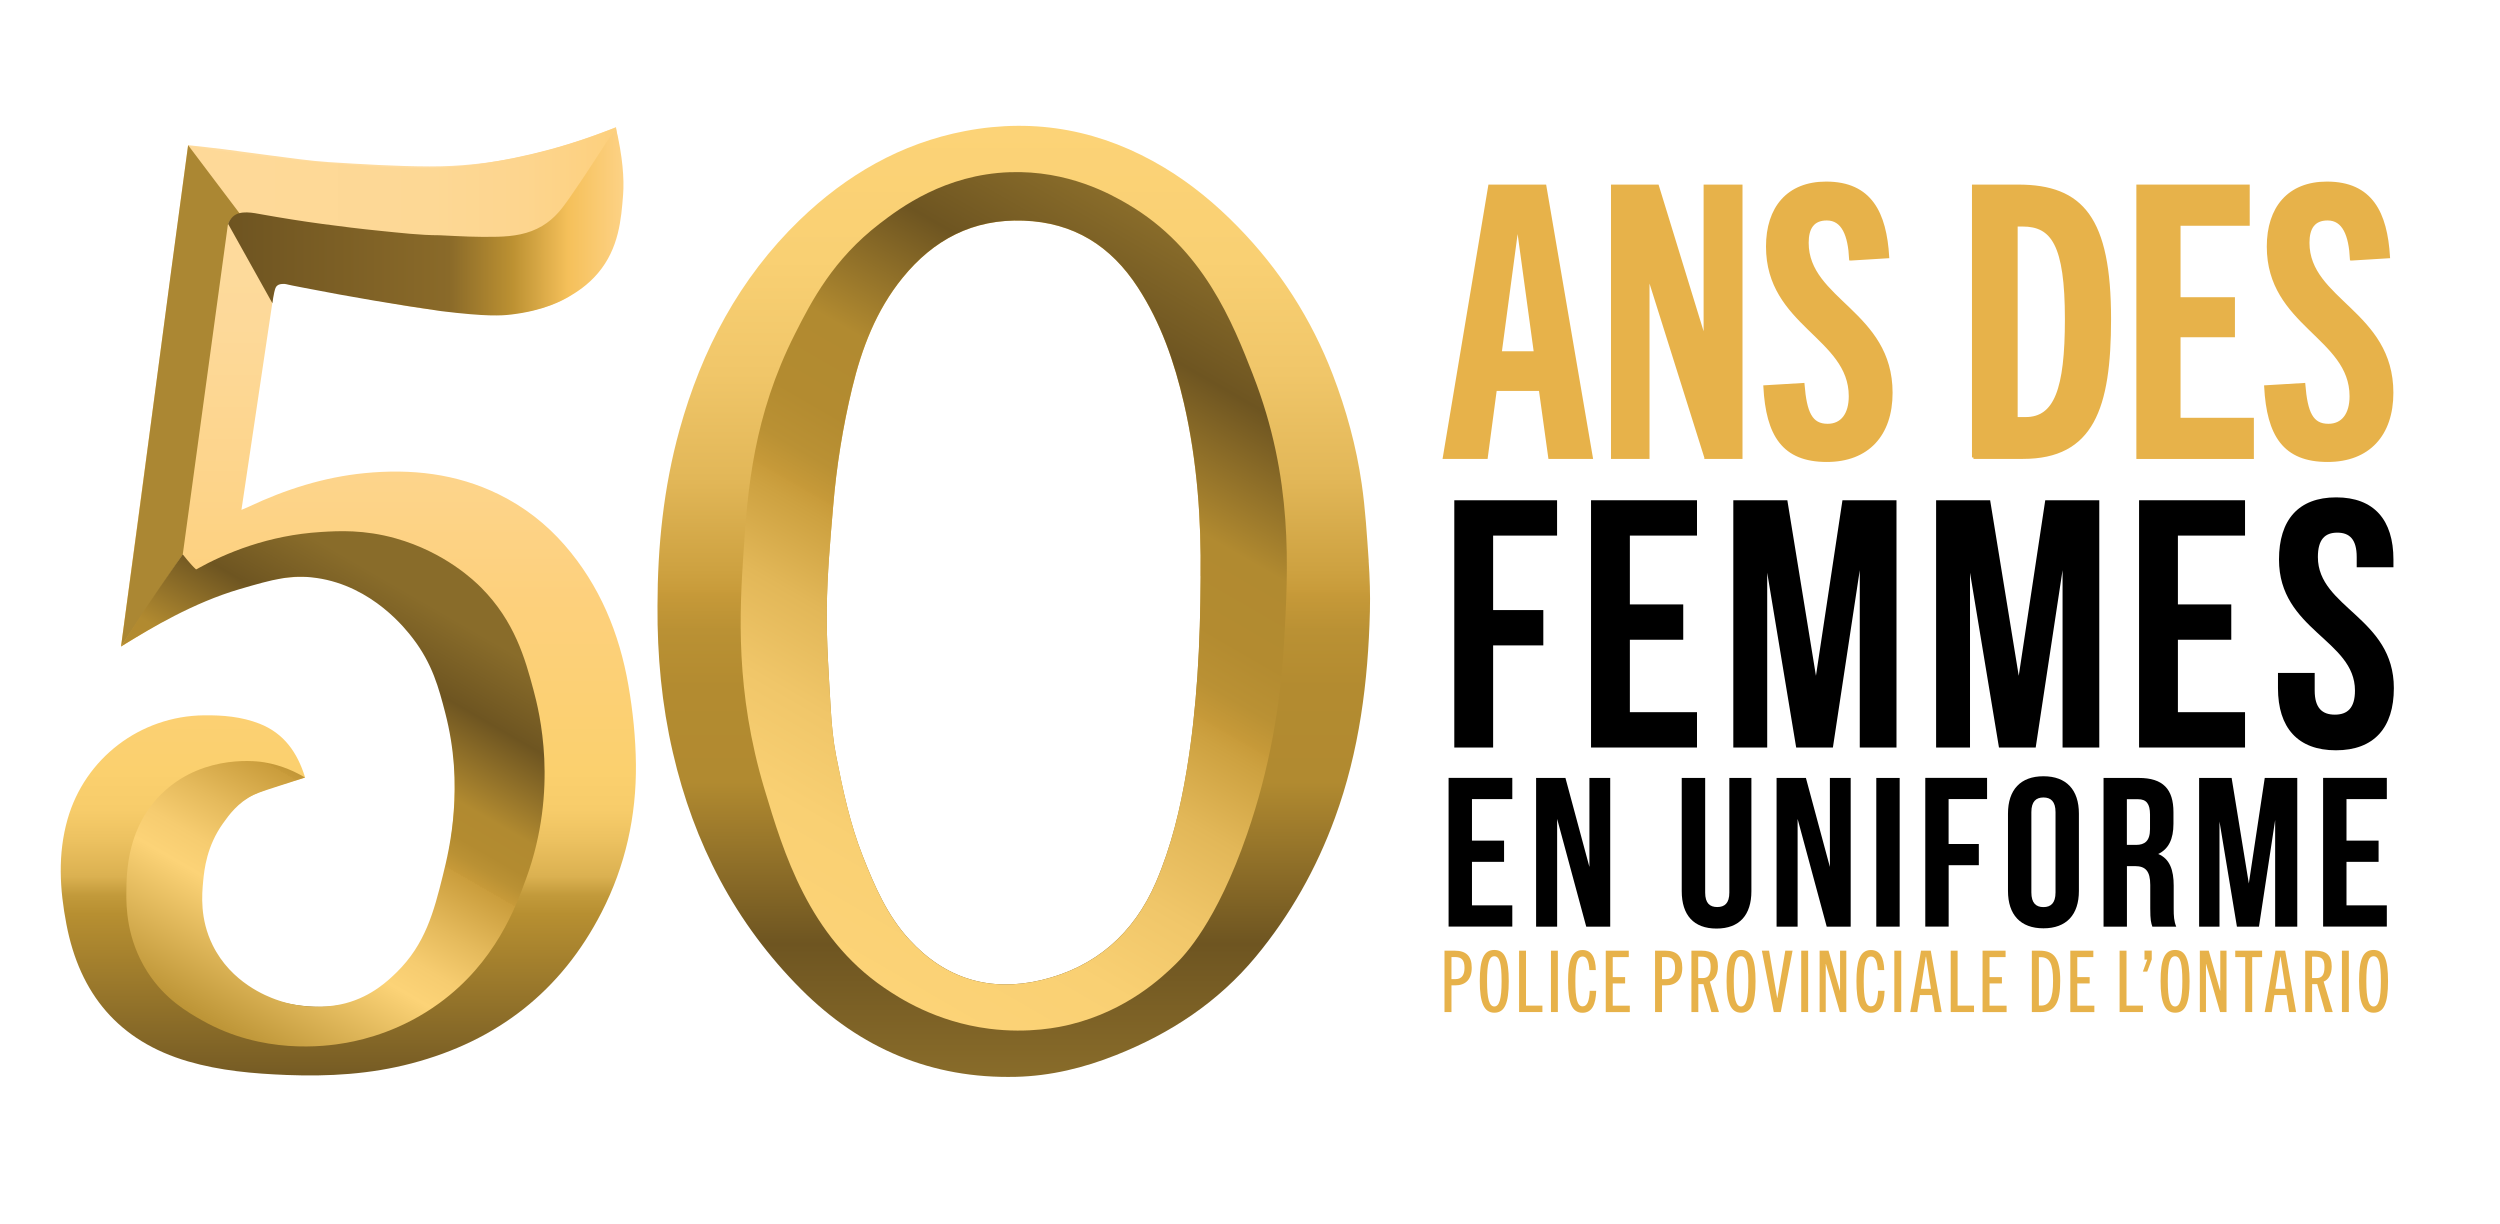
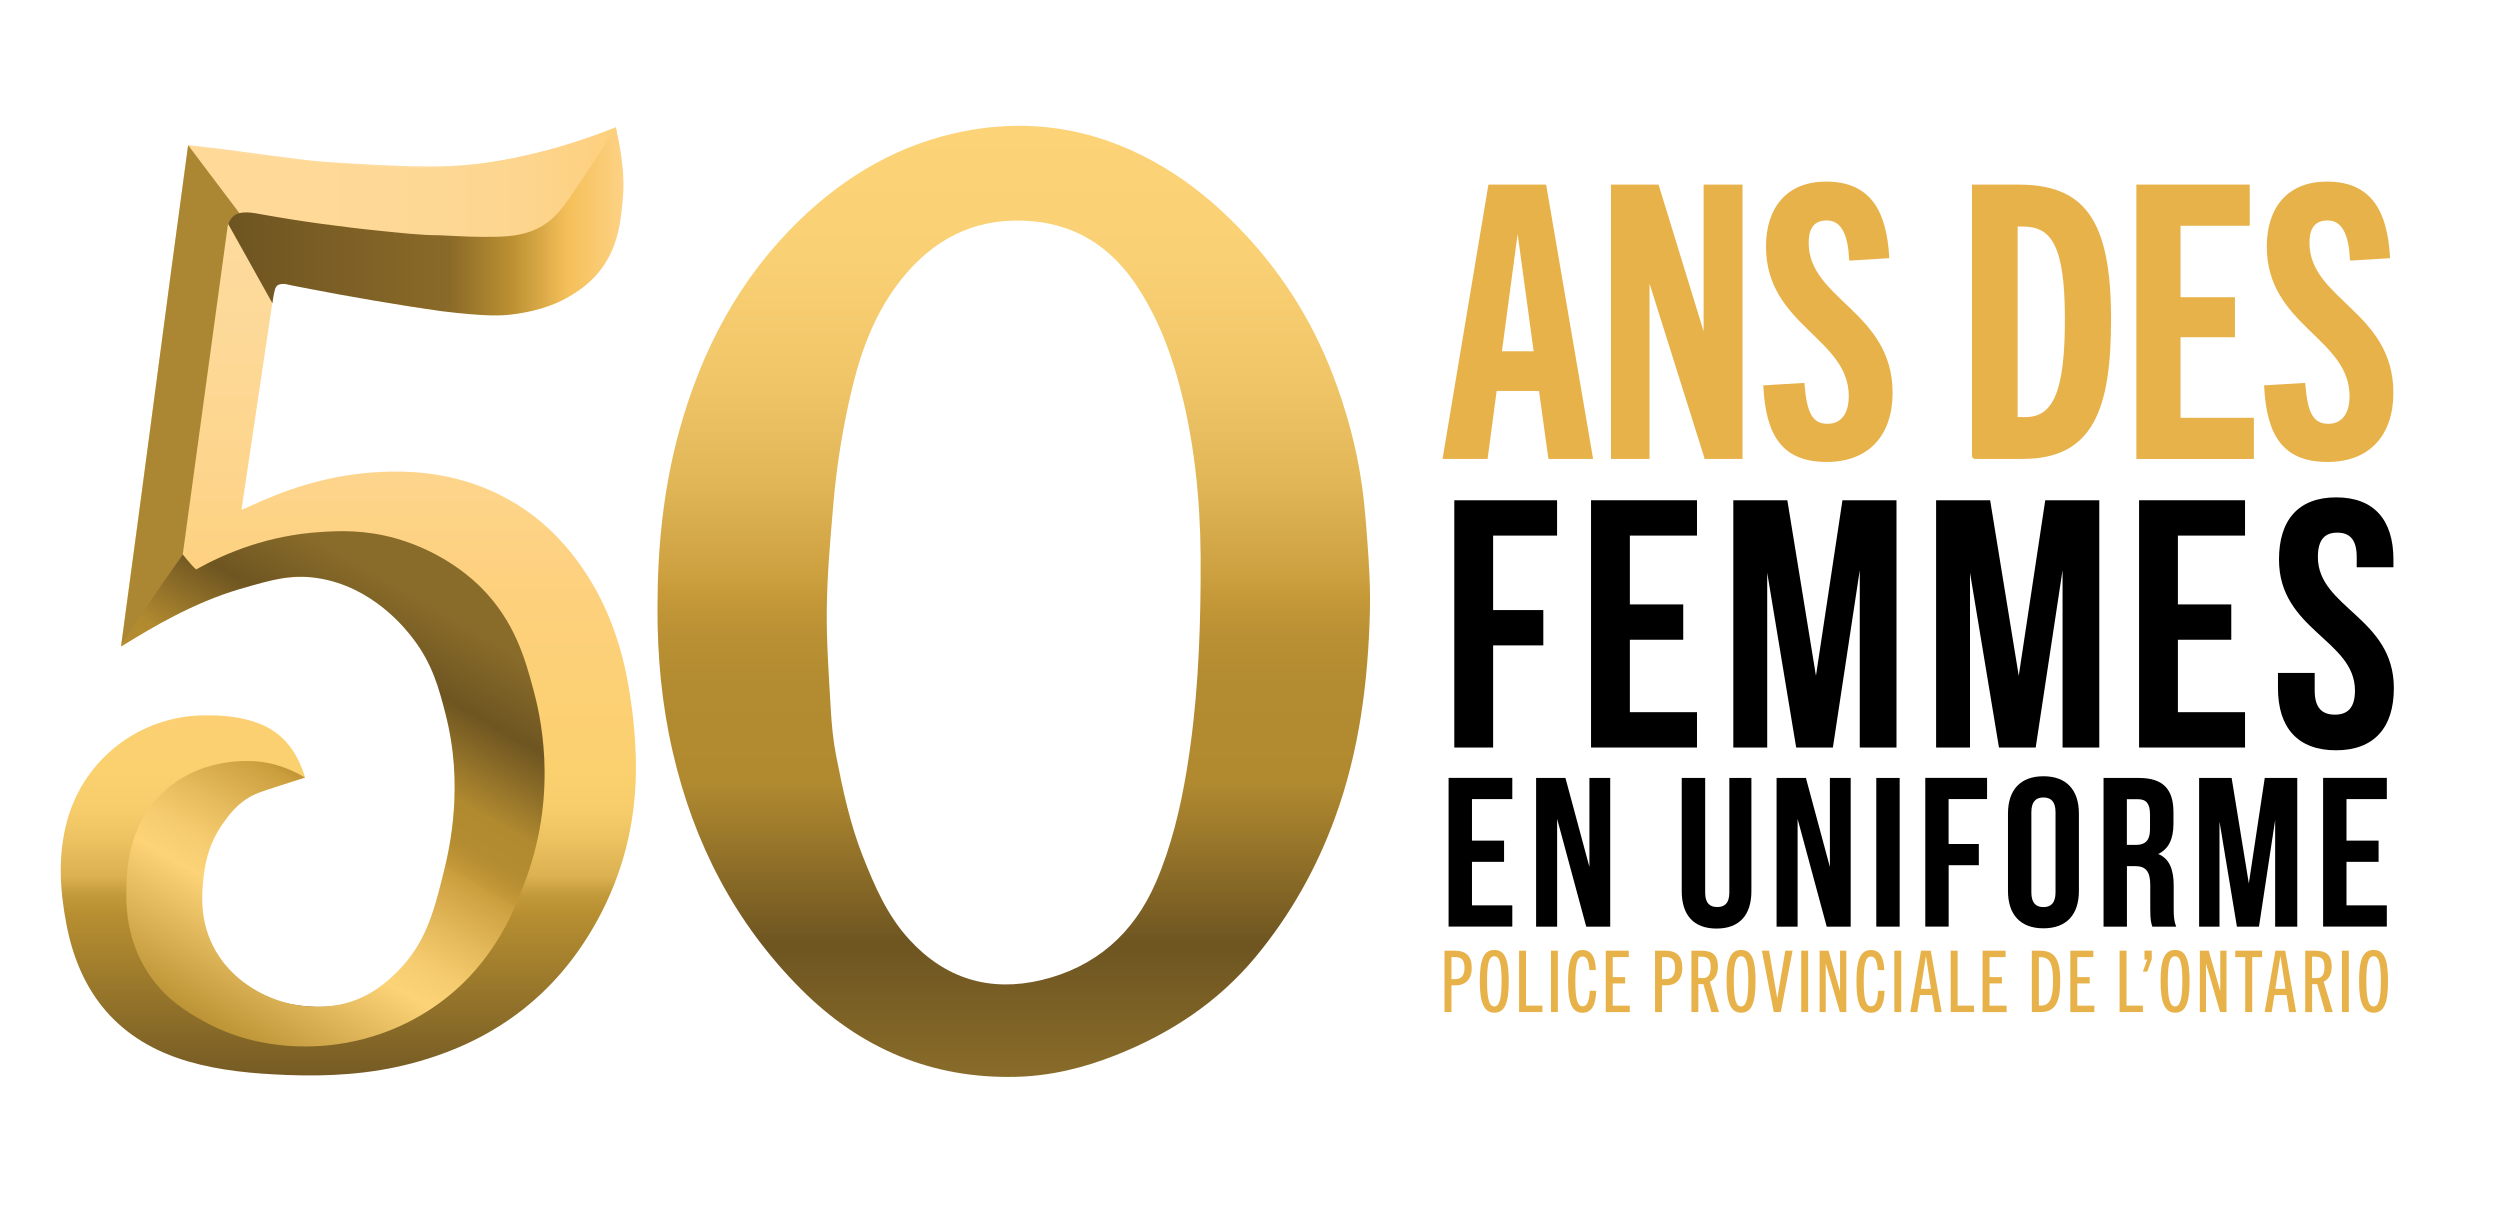
<svg xmlns="http://www.w3.org/2000/svg" xmlns:xlink="http://www.w3.org/1999/xlink" id="Layer_1" data-name="Layer 1" viewBox="0 0 415.94 203.57">
  <defs>
    <style>
      .cls-1 {
        fill: url(#linear-gradient-2);
      }

      .cls-2 {
        fill: url(#linear-gradient-4);
      }

      .cls-3 {
        stroke: #e7b24a;
        stroke-miterlimit: 10;
        stroke-width: .5px;
      }

      .cls-3, .cls-4 {
        fill: #e7b24a;
      }

      .cls-5 {
        fill: url(#linear-gradient-3);
      }

      .cls-6 {
        fill: url(#linear-gradient-5);
      }

      .cls-7 {
        fill: url(#linear-gradient-6);
      }

      .cls-8 {
        fill: #ab8733;
      }

      .cls-9 {
        fill: url(#linear-gradient);
      }
    </style>
    <linearGradient id="linear-gradient" x1="57.96" y1="178.94" x2="57.96" y2="21.17" gradientUnits="userSpaceOnUse">
      <stop offset="0" stop-color="#755b24" />
      <stop offset=".17" stop-color="#b78f31" />
      <stop offset=".19" stop-color="#c29a3b" />
      <stop offset=".21" stop-color="#dbb151" />
      <stop offset=".25" stop-color="#edc261" />
      <stop offset=".28" stop-color="#f7cc6a" />
      <stop offset=".32" stop-color="#fbd06e" />
      <stop offset=".5" stop-color="#fdd07c" />
      <stop offset=".62" stop-color="#fdd48a" />
      <stop offset=".79" stop-color="#fdd999" />
      <stop offset=".93" stop-color="#fedb9e" />
    </linearGradient>
    <linearGradient id="linear-gradient-2" x1="31.27" y1="30.49" x2="102.5" y2="30.49" gradientUnits="userSpaceOnUse">
      <stop offset=".13" stop-color="#fed998" />
      <stop offset=".57" stop-color="#fdd895" />
      <stop offset=".79" stop-color="#fdd58e" />
      <stop offset=".95" stop-color="#fdd181" />
      <stop offset="1" stop-color="#fdd07c" />
    </linearGradient>
    <linearGradient id="linear-gradient-3" x1="73.95" y1="93.04" x2="30.65" y2="168.03" gradientUnits="userSpaceOnUse">
      <stop offset=".09" stop-color="#896c2a" />
      <stop offset=".23" stop-color="#6e5521" />
      <stop offset=".39" stop-color="#b18a30" />
      <stop offset=".45" stop-color="#b38b30" />
      <stop offset=".48" stop-color="#ba9134" />
      <stop offset=".51" stop-color="#c79a39" />
      <stop offset=".51" stop-color="#c89b3a" />
      <stop offset=".51" stop-color="#ca9d3c" />
      <stop offset=".62" stop-color="#e5ba5c" />
      <stop offset=".7" stop-color="#f6cc70" />
      <stop offset=".76" stop-color="#fcd377" />
      <stop offset="1" stop-color="#bc9436" />
    </linearGradient>
    <linearGradient id="linear-gradient-4" x1="37.96" y1="36.86" x2="103.74" y2="36.86" gradientUnits="userSpaceOnUse">
      <stop offset="0" stop-color="#6e5421" />
      <stop offset=".56" stop-color="#8a6a29" />
      <stop offset=".72" stop-color="#bc9132" />
      <stop offset=".86" stop-color="#f5c05a" />
      <stop offset="1" stop-color="#fdd285" />
    </linearGradient>
    <linearGradient id="linear-gradient-5" x1="168.67" y1="20.94" x2="168.67" y2="179.18" gradientUnits="userSpaceOnUse">
      <stop offset="0" stop-color="#fcd377" />
      <stop offset=".14" stop-color="#f9d073" />
      <stop offset=".26" stop-color="#f0c669" />
      <stop offset=".37" stop-color="#e2b758" />
      <stop offset=".47" stop-color="#cda140" />
      <stop offset=".49" stop-color="#c89b3a" />
      <stop offset=".49" stop-color="#c79a39" />
      <stop offset=".53" stop-color="#ba9134" />
      <stop offset=".59" stop-color="#b38b30" />
      <stop offset=".69" stop-color="#b18a30" />
      <stop offset=".86" stop-color="#6e5521" />
      <stop offset="1" stop-color="#896c2a" />
    </linearGradient>
    <linearGradient id="linear-gradient-6" x1="135.63" y1="157.89" x2="202.3" y2="42.43" xlink:href="#linear-gradient-5" />
  </defs>
  <path class="cls-9" d="M50.73,129.35c-2.98.98-5.89,1.64-8.53,2.87-4.45,2.08-7.09,5.76-8.1,10.59-1.03,4.88-.95,9.7.91,14.38,1.84,4.62,5.42,7.41,10.02,8.98,2.69.92,5.49,1.34,8.33,1.34,5.16,0,9.54-1.87,13.05-5.69,3.34-3.64,5.36-8,6.65-12.7,2.82-10.21,3.39-20.57,1.46-30.99-1.04-5.61-3.5-10.64-7.4-14.87-4.9-5.31-11.02-7.66-18.21-7.24-7.53.44-14.31,3.19-20.81,6.77-2.28,1.26-4.48,2.67-6.72,4.01-.34.21-.68.42-1.25.77,3.74-27.96,7.44-55.66,11.16-83.42,2,.23,3.92.42,5.82.66,2.65.34,5.29.73,7.94,1.06,3.21.4,6.41.89,9.63,1.1,5.58.35,11.18.7,16.77.72,10.2.04,19.97-2.24,29.45-5.91.48-.19.96-.36,1.59-.6.26,1.83.55,3.54.75,5.26.41,3.61.36,7.23-.42,10.79-1.14,5.25-3.74,9.53-8.53,12.26-3.79,2.16-7.94,2.81-12.21,2.77-6.15-.05-12.22-.89-18.25-2.04-5.65-1.07-11.31-2.1-16.97-3.15-.29-.05-.59-.06-1.04-.11-1.88,12.58-3.75,25.12-5.65,37.87.51-.22.86-.36,1.21-.52,6.12-2.89,12.51-4.92,19.26-5.59,7.73-.76,15.26.05,22.33,3.52,4.21,2.07,7.85,4.88,10.96,8.44,5.87,6.74,9.11,14.68,10.62,23.34.75,4.32,1.2,8.73,1.25,13.11.09,8.64-1.75,16.93-5.71,24.65-6.73,13.13-17.38,21.4-31.61,25.14-6.83,1.8-13.78,2.21-20.8,1.93-5.53-.22-11.03-.7-16.39-2.26-11.53-3.37-18.02-11.21-20.24-22.81-1.12-5.82-1.46-11.65.18-17.45,2.89-10.18,12.09-17.2,22.7-17.32,3.16-.04,6.27.23,9.24,1.39,4.09,1.6,6.3,4.82,7.56,8.85.03.1.02.07,0,.08Z" />
  <g>
    <g>
      <path class="cls-3" d="M257.84,76.11l-1.57-11.32h-7.48l-1.51,11.32h-6.98l7.55-45.15h9.18l7.73,45.15h-6.92ZM249.6,58.69h5.85l-2.83-20.69h-.25l-2.77,20.69Z" />
      <path class="cls-3" d="M283.81,76.11l-9.5-30.18h-.12v30.18h-5.91V30.96h7.48l7.8,25.4h.13v-25.4h5.97v45.15h-5.85Z" />
      <path class="cls-3" d="M307.9,43.1c-.19-3.96-1.26-6.67-3.96-6.67-2.33,0-3.27,1.51-3.27,3.96,0,9.62,13.96,11.57,13.96,24.96,0,6.98-3.9,11.26-10.69,11.26-7.23,0-9.87-4.21-10.31-12.26l6.35-.38c.38,4.72,1.32,6.79,4.09,6.79,2.39,0,3.77-1.82,3.77-4.84,0-9.87-13.77-11.88-13.77-24.9,0-6.41,3.4-10.56,9.75-10.56,7.42,0,9.81,5.03,10.25,12.26l-6.16.38Z" />
      <path class="cls-3" d="M328.34,76.11V30.96h7.42c10.69,0,15.22,5.41,15.22,22.13,0,14.84-2.89,23.01-14.4,23.01h-8.24ZM337.01,69.64c4.97,0,6.79-4.84,6.79-16.54,0-12.45-2.33-15.66-7.29-15.66h-1.07v32.2h1.57Z" />
      <path class="cls-3" d="M355.69,76.11V30.96h18.36v6.35h-11.51v12.39h9.05v6.16h-9.05v13.9h12.2v6.35h-19.05Z" />
      <path class="cls-3" d="M391.22,43.1c-.19-3.96-1.26-6.67-3.96-6.67-2.33,0-3.27,1.51-3.27,3.96,0,9.62,13.96,11.57,13.96,24.96,0,6.98-3.9,11.26-10.69,11.26-7.23,0-9.87-4.21-10.31-12.26l6.35-.38c.38,4.72,1.32,6.79,4.09,6.79,2.39,0,3.77-1.82,3.77-4.84,0-9.87-13.77-11.88-13.77-24.9,0-6.41,3.4-10.56,9.75-10.56,7.42,0,9.81,5.03,10.25,12.26l-6.16.38Z" />
    </g>
    <g>
      <path d="M248.42,101.5h8.35v5.88h-8.35v16.99h-6.46v-41.14h17.1v5.88h-10.64v12.4Z" />
      <path d="M271.17,100.56h8.88v5.88h-8.88v12.05h11.17v5.88h-17.63v-41.14h17.63v5.88h-11.17v11.46Z" />
      <path d="M302.13,112.44l4.41-29.21h8.99v41.14h-6.11v-29.51l-4.47,29.51h-6.11l-4.82-29.09v29.09h-5.64v-41.14h8.99l4.76,29.21Z" />
      <path d="M335.87,112.44l4.41-29.21h8.99v41.14h-6.11v-29.51l-4.47,29.51h-6.11l-4.82-29.09v29.09h-5.64v-41.14h8.99l4.76,29.21Z" />
      <path d="M362.35,100.56h8.88v5.88h-8.88v12.05h11.17v5.88h-17.63v-41.14h17.63v5.88h-11.17v11.46Z" />
      <path d="M388.69,82.75c6.29,0,9.52,3.76,9.52,10.34v1.29h-6.11v-1.7c0-2.94-1.18-4.06-3.23-4.06s-3.23,1.12-3.23,4.06c0,8.46,12.64,10.05,12.64,21.81,0,6.58-3.29,10.34-9.64,10.34s-9.64-3.76-9.64-10.34v-2.53h6.11v2.94c0,2.94,1.29,4,3.35,4s3.35-1.06,3.35-4c0-8.46-12.64-10.05-12.64-21.81,0-6.58,3.23-10.34,9.52-10.34Z" />
    </g>
    <g>
      <path d="M244.9,139.86h5.34v3.53h-5.34v7.24h6.71v3.53h-10.6v-24.74h10.6v3.53h-6.71v6.89Z" />
      <path d="M259.07,136.25v17.92h-3.5v-24.74h4.88l3.99,14.81v-14.81h3.46v24.74h-3.99l-4.84-17.92Z" />
      <path d="M283.7,129.43v19.08c0,1.77.78,2.4,2.01,2.4s2.01-.64,2.01-2.4v-19.08h3.67v18.84c0,3.96-1.98,6.22-5.8,6.22s-5.79-2.26-5.79-6.22v-18.84h3.89Z" />
      <path d="M299.08,136.25v17.92h-3.5v-24.74h4.88l3.99,14.81v-14.81h3.46v24.74h-3.99l-4.84-17.92Z" />
      <path d="M312.17,129.43h3.89v24.74h-3.89v-24.74Z" />
      <path d="M324.21,140.42h5.02v3.53h-5.02v10.21h-3.89v-24.74h10.28v3.53h-6.4v7.46Z" />
      <path d="M334.08,135.37c0-3.96,2.08-6.22,5.9-6.22s5.9,2.26,5.9,6.22v12.86c0,3.96-2.08,6.22-5.9,6.22s-5.9-2.26-5.9-6.22v-12.86ZM337.97,148.48c0,1.77.78,2.44,2.01,2.44s2.01-.67,2.01-2.44v-13.36c0-1.77-.78-2.44-2.01-2.44s-2.01.67-2.01,2.44v13.36Z" />
      <path d="M358.1,154.17c-.21-.64-.35-1.02-.35-3.04v-3.89c0-2.3-.78-3.14-2.54-3.14h-1.34v10.07h-3.89v-24.74h5.87c4.03,0,5.76,1.87,5.76,5.69v1.94c0,2.54-.81,4.21-2.54,5.02,1.94.81,2.58,2.69,2.58,5.27v3.82c0,1.2.04,2.08.42,3h-3.96ZM353.86,132.97v7.6h1.52c1.45,0,2.33-.64,2.33-2.62v-2.44c0-1.77-.6-2.54-1.98-2.54h-1.87Z" />
      <path d="M374.15,146.99l2.65-17.56h5.41v24.74h-3.68v-17.74l-2.69,17.74h-3.67l-2.9-17.49v17.49h-3.39v-24.74h5.41l2.86,17.56Z" />
      <path d="M390.4,139.86h5.34v3.53h-5.34v7.24h6.71v3.53h-10.6v-24.74h10.6v3.53h-6.71v6.89Z" />
    </g>
    <g>
      <path class="cls-4" d="M240.33,168.38v-10.21h1.71c1.86,0,2.82.88,2.82,2.84s-1.05,2.93-2.73,2.93h-.64v4.44h-1.15ZM242.18,162.9c1.11,0,1.48-.82,1.48-1.88,0-1.34-.53-1.79-1.56-1.79h-.61v3.67h.7Z" />
      <path class="cls-4" d="M246.2,163.24c0-3.7.7-5.19,2.42-5.19s2.4,1.49,2.4,5.19-.68,5.25-2.4,5.25-2.42-1.68-2.42-5.25ZM249.83,163.24c0-2.99-.34-4.14-1.21-4.14s-1.21,1.15-1.21,4.14.38,4.21,1.21,4.21,1.21-1.24,1.21-4.21Z" />
      <path class="cls-4" d="M252.74,168.38v-10.21h1.15v9.14h2.73v1.07h-3.88Z" />
      <path class="cls-4" d="M258.04,168.38v-10.21h1.15v10.21h-1.15Z" />
      <path class="cls-4" d="M265.57,164.84c-.07,2.3-.7,3.66-2.28,3.66-1.82,0-2.4-1.78-2.4-5.25,0-3.16.51-5.19,2.4-5.19,1.55,0,2.16,1.29,2.22,3.33h-1.08c-.08-1.51-.43-2.25-1.12-2.25-.91,0-1.21,1.21-1.21,4.11s.31,4.18,1.21,4.18c.78,0,1.11-.9,1.18-2.59h1.08Z" />
      <path class="cls-4" d="M267.16,168.38v-10.21h3.83v1.07h-2.67v3.33h2.06v1.05h-2.06v3.7h2.84v1.07h-4Z" />
      <path class="cls-4" d="M275.36,168.38v-10.21h1.71c1.86,0,2.82.88,2.82,2.84s-1.05,2.93-2.73,2.93h-.64v4.44h-1.15ZM277.21,162.9c1.11,0,1.48-.82,1.48-1.88,0-1.34-.53-1.79-1.56-1.79h-.61v3.67h.7Z" />
      <path class="cls-4" d="M284.73,168.38l-1.32-4.64h-.85v4.64h-1.15v-10.21h1.69c1.83,0,2.72.77,2.72,2.62,0,1.32-.5,2.18-1.34,2.53l1.51,5.06h-1.25ZM283.29,162.73c.85,0,1.32-.48,1.32-1.85s-.51-1.71-1.61-1.71h-.46v3.56h.74Z" />
      <path class="cls-4" d="M287.26,163.24c0-3.7.7-5.19,2.42-5.19s2.4,1.49,2.4,5.19-.68,5.25-2.4,5.25-2.42-1.68-2.42-5.25ZM290.88,163.24c0-2.99-.34-4.14-1.21-4.14s-1.21,1.15-1.21,4.14.38,4.21,1.21,4.21,1.21-1.24,1.21-4.21Z" />
      <path class="cls-4" d="M295.11,168.38l-1.98-10.21h1.2l1.35,7.86h.03l1.32-7.86h1.21l-1.96,10.21h-1.17Z" />
      <path class="cls-4" d="M299.68,168.38v-10.21h1.15v10.21h-1.15Z" />
      <path class="cls-4" d="M306.11,168.38l-2.32-7.98h-.03v7.98h-1.02v-10.21h1.48l1.89,6.64h.03v-6.64h1.04v10.21h-1.07Z" />
      <path class="cls-4" d="M313.55,164.84c-.07,2.3-.7,3.66-2.28,3.66-1.82,0-2.4-1.78-2.4-5.25,0-3.16.51-5.19,2.4-5.19,1.55,0,2.16,1.29,2.22,3.33h-1.08c-.08-1.51-.43-2.25-1.12-2.25-.91,0-1.21,1.21-1.21,4.11s.31,4.18,1.21,4.18c.78,0,1.11-.9,1.18-2.59h1.08Z" />
      <path class="cls-4" d="M315.17,168.38v-10.21h1.15v10.21h-1.15Z" />
      <path class="cls-4" d="M321.89,168.38l-.44-2.83h-2.02l-.44,2.83h-1.17l1.79-10.21h1.62l1.82,10.21h-1.17ZM319.58,164.51h1.69l-.82-5.33h-.04l-.83,5.33Z" />
      <path class="cls-4" d="M324.55,168.38v-10.21h1.15v9.14h2.73v1.07h-3.88Z" />
      <path class="cls-4" d="M329.85,168.38v-10.21h3.83v1.07h-2.67v3.33h2.06v1.05h-2.06v3.7h2.84v1.07h-4Z" />
      <path class="cls-4" d="M338.05,168.38v-10.21h1.29c2.47,0,3.43,1.31,3.43,5.02,0,3.47-.78,5.19-3.24,5.19h-1.48ZM339.6,167.3c1.41,0,1.98-1.21,1.98-4.11s-.57-3.94-2.09-3.94h-.27v8.05h.38Z" />
      <path class="cls-4" d="M344.45,168.38v-10.21h3.83v1.07h-2.67v3.33h2.06v1.05h-2.06v3.7h2.84v1.07h-4Z" />
      <path class="cls-4" d="M352.65,168.38v-10.21h1.15v9.14h2.73v1.07h-3.88Z" />
      <path class="cls-4" d="M356.52,161.66l.73-2.01h-.46v-1.49h1.21v1.46l-.75,2.03h-.73Z" />
      <path class="cls-4" d="M359.47,163.24c0-3.7.7-5.19,2.42-5.19s2.4,1.49,2.4,5.19-.68,5.25-2.4,5.25-2.42-1.68-2.42-5.25ZM363.09,163.24c0-2.99-.34-4.14-1.21-4.14s-1.21,1.15-1.21,4.14.38,4.21,1.21,4.21,1.21-1.24,1.21-4.21Z" />
      <path class="cls-4" d="M369.37,168.38l-2.32-7.98h-.03v7.98h-1.02v-10.21h1.48l1.89,6.64h.03v-6.64h1.04v10.21h-1.07Z" />
      <path class="cls-4" d="M373.55,168.38v-9.14h-1.66v-1.07h4.47v1.07h-1.65v9.14h-1.15Z" />
      <path class="cls-4" d="M380.86,168.38l-.44-2.83h-2.02l-.44,2.83h-1.17l1.79-10.21h1.62l1.82,10.21h-1.17ZM378.56,164.51h1.69l-.82-5.33h-.04l-.83,5.33Z" />
      <path class="cls-4" d="M386.85,168.38l-1.32-4.64h-.85v4.64h-1.15v-10.21h1.69c1.83,0,2.72.77,2.72,2.62,0,1.32-.5,2.18-1.34,2.53l1.51,5.06h-1.25ZM385.42,162.73c.85,0,1.32-.48,1.32-1.85s-.51-1.71-1.61-1.71h-.46v3.56h.74Z" />
      <path class="cls-4" d="M389.64,168.38v-10.21h1.15v10.21h-1.15Z" />
      <path class="cls-4" d="M392.49,163.24c0-3.7.7-5.19,2.42-5.19s2.4,1.49,2.4,5.19-.68,5.25-2.4,5.25-2.42-1.68-2.42-5.25ZM396.12,163.24c0-2.99-.34-4.14-1.21-4.14s-1.21,1.15-1.21,4.14.38,4.21,1.21,4.21,1.21-1.24,1.21-4.21Z" />
    </g>
  </g>
  <path class="cls-1" d="M102.5,21.17c-1.93,3.41-3.78,6.37-5.41,8.83-3.39,5.13-4.57,6.22-5.6,6.97-3.03,2.2-6.33,2.57-9.97,2.74-9.94.47-17.99-.76-21.52-1.23-4.22-.56-11.45-1.84-20.25-2.89-2.98-3.9-5.49-7.42-8.48-11.32,11.93,1.91,21.82,2.82,29.06,3.29,8.81.58,12.87.45,16.72.05,1.76-.18,8.69-.94,17.47-3.62,3.28-1,6-2.02,7.99-2.82Z" />
  <path class="cls-8" d="M31.3,24.15c-3.8,27.74-7.36,55.67-11.16,83.42,3.44-5.11,6.84-10.23,10.27-15.34,2.49-18.23,4.99-36.45,7.48-54.68.01-.08.14-.95.95-1.37.7-.36,1.1-.47,1.21-.43-2.94-3.92-5.82-7.67-8.75-11.59Z" />
  <path class="cls-5" d="M20.14,107.56c.21-.13.52-.32.9-.55,4.02-2.44,11.05-6.71,18.82-8.99,5.64-1.65,8.63-2.47,12.8-1.86,9.37,1.35,14.94,8.63,16.03,10.05,3.28,4.28,4.32,8.3,5.38,12.37,3.18,12.24.78,22.41-.41,27.16-1.47,5.91-2.9,11.37-7.69,16.05-1.34,1.31-4.09,3.96-8.45,5.12-.6.16-3.01.76-6.2.54-.87-.06-3.03-.27-5.46-1.17-1.35-.5-7.38-2.73-10.48-9.03-2.16-4.39-1.78-8.46-1.58-10.63.19-1.99.6-5.84,3.3-9.63.98-1.37,2.45-3.45,5.11-4.75.84-.41,2.68-1,6.37-2.18.92-.3,1.68-.53,2.18-.69-1.48-.89-3.78-2.03-6.78-2.54-.82-.14-9.75-1.5-16.66,4.83-6.2,5.68-6.27,13.43-6.3,16.81-.02,2.27,0,7.78,3.53,13.27,2.88,4.48,6.62,6.65,9.2,8.1,9.91,5.56,20.09,4.34,23.85,3.66,3.19-.57,9.29-2.09,15.45-6.57,9.4-6.83,12.78-16.08,14.49-20.77,5.44-14.9,2.19-27.75,1.21-31.39-1.39-5.2-3.13-11.39-8.67-16.98-1.1-1.11-6.04-5.91-14.25-8.22-5.24-1.47-9.46-1.25-12.44-1.06-8.66.53-15.76,3.43-20.77,6.23-.9-.8-2.22-2.51-2.22-2.51,0,0-6.85,9.7-10.27,15.34Z" />
  <path class="cls-2" d="M37.96,37.26c2.48,4.42,4.89,8.77,7.36,13.19.09-.76.21-1.39.32-1.86.14-.6.24-.86.47-1.06.31-.26.69-.28,1.01-.29.34-.02.46.04,1.49.26.05,0,.39.08,1.07.21,0,0,.4.08,1.08.21,7.66,1.5,15.22,2.77,22.69,3.85,7.55.92,9.96.76,11.62.56,5.43-.64,8.53-2.34,9.64-3,1.14-.68,3.03-1.82,4.78-3.89,3.49-4.13,3.86-8.96,4.18-13.04.2-2.59-.07-6.38-1.21-11.15-2.33,3.56-4.69,7.36-7.7,11.67-1.2,1.71-2.38,3.37-4.54,4.67-2.31,1.38-4.84,1.73-7.47,1.8-3.19.09-6.41-.09-9.6-.25-3.27,0-6.61-.41-9.86-.73-3.25-.32-6.49-.73-9.72-1.16-3.33-.45-6.65-.98-9.96-1.57-1.44-.26-3.67-.78-4.88.38-.42.39-.71.9-.78,1.21Z" />
-   <path class="cls-6" d="M227.72,93.32c-.3-4.3-.55-8.61-1.17-12.86-.9-6.21-2.55-12.24-4.81-18.13-3.57-9.29-8.83-17.48-15.78-24.59-3.68-3.77-7.7-7.11-12.23-9.84-10.28-6.19-21.35-8.35-33.15-6.1-10.71,2.04-19.79,7.32-27.56,14.83-10,9.69-16.28,21.58-19.97,34.91-2.65,9.57-3.65,19.37-3.66,29.29-.05,8.22.7,16.36,2.56,24.38,3.49,15.09,10.36,28.39,21.36,39.4,9.83,9.84,21.7,14.88,35.7,14.55,5.78-.14,11.31-1.49,16.67-3.62,9.07-3.6,17-8.82,23.27-16.39,5.73-6.92,10.08-14.65,13.16-23.09,4.06-11.09,5.51-22.63,5.81-34.35.07-2.79-.02-5.61-.21-8.39ZM199.76,95.87c-.05,11.47-.61,21.93-2.32,32.28-1.06,6.39-2.55,12.67-5.13,18.65-3.69,8.54-10.04,14.1-19.04,16.26-8.52,2.03-15.97-.18-21.97-6.73-3.69-4.01-5.79-8.92-7.76-13.9-2.12-5.38-3.31-11-4.42-16.65-.5-2.56-.75-5.18-.9-7.8-.32-5.59-.73-11.19-.66-16.79.07-5.66.58-11.32,1.06-16.98.55-6.61,1.6-13.16,3.15-19.6,1.6-6.66,4.01-12.99,8.39-18.38,5.17-6.36,11.73-9.83,20.12-9.52,8.37.3,14.54,4.21,19.02,11.1,3.85,5.91,6.1,12.46,7.68,19.28,2.26,9.78,2.89,19.74,2.77,28.76Z" />
-   <path class="cls-7" d="M208.48,62.39c-3.39-8.65-8.24-21.07-20.91-28.46-2.72-1.59-9.84-5.62-19.58-5.28-10.79.38-18.21,5.92-21.65,8.57-7.7,5.92-11.29,12.81-14.06,18.3-6.95,13.72-7.9,26.06-8.57,36.28-.66,9.85-1.41,23.22,3.49,39.52,3.17,10.54,7.37,24.47,19.92,33.03,2.34,1.59,8.48,5.67,17.48,6.81,6.62.84,11.76-.28,13.49-.71,9.52-2.34,15.37-7.96,17.53-10.07,1.4-1.38,6.78-6.87,11.89-21.68,3.72-10.78,5.53-21.4,6.13-31.85.7-12.38,1.55-27.29-5.17-44.47ZM199.76,95.87c-.05,11.47-.61,21.93-2.32,32.28-1.06,6.39-2.55,12.67-5.13,18.65-3.69,8.54-10.04,14.1-19.04,16.26-8.52,2.03-15.97-.18-21.97-6.73-3.69-4.01-5.79-8.92-7.76-13.9-2.12-5.38-3.31-11-4.42-16.65-.5-2.56-.75-5.18-.9-7.8-.32-5.59-.73-11.19-.66-16.79.07-5.66.58-11.32,1.06-16.98.55-6.61,1.6-13.16,3.15-19.6,1.6-6.66,4.01-12.99,8.39-18.38,5.17-6.36,11.73-9.83,20.12-9.52,8.37.3,14.54,4.21,19.02,11.1,3.85,5.91,6.1,12.46,7.68,19.28,2.26,9.78,2.89,19.74,2.77,28.76Z" />
+   <path class="cls-6" d="M227.72,93.32c-.3-4.3-.55-8.61-1.17-12.86-.9-6.21-2.55-12.24-4.81-18.13-3.57-9.29-8.83-17.48-15.78-24.59-3.68-3.77-7.7-7.11-12.23-9.84-10.28-6.19-21.35-8.35-33.15-6.1-10.71,2.04-19.79,7.32-27.56,14.83-10,9.69-16.28,21.58-19.97,34.91-2.65,9.57-3.65,19.37-3.66,29.29-.05,8.22.7,16.36,2.56,24.38,3.49,15.09,10.36,28.39,21.36,39.4,9.83,9.84,21.7,14.88,35.7,14.55,5.78-.14,11.31-1.49,16.67-3.62,9.07-3.6,17-8.82,23.27-16.39,5.73-6.92,10.08-14.65,13.16-23.09,4.06-11.09,5.51-22.63,5.81-34.35.07-2.79-.02-5.61-.21-8.39M199.76,95.87c-.05,11.47-.61,21.93-2.32,32.28-1.06,6.39-2.55,12.67-5.13,18.65-3.69,8.54-10.04,14.1-19.04,16.26-8.52,2.03-15.97-.18-21.97-6.73-3.69-4.01-5.79-8.92-7.76-13.9-2.12-5.38-3.31-11-4.42-16.65-.5-2.56-.75-5.18-.9-7.8-.32-5.59-.73-11.19-.66-16.79.07-5.66.58-11.32,1.06-16.98.55-6.61,1.6-13.16,3.15-19.6,1.6-6.66,4.01-12.99,8.39-18.38,5.17-6.36,11.73-9.83,20.12-9.52,8.37.3,14.54,4.21,19.02,11.1,3.85,5.91,6.1,12.46,7.68,19.28,2.26,9.78,2.89,19.74,2.77,28.76Z" />
</svg>